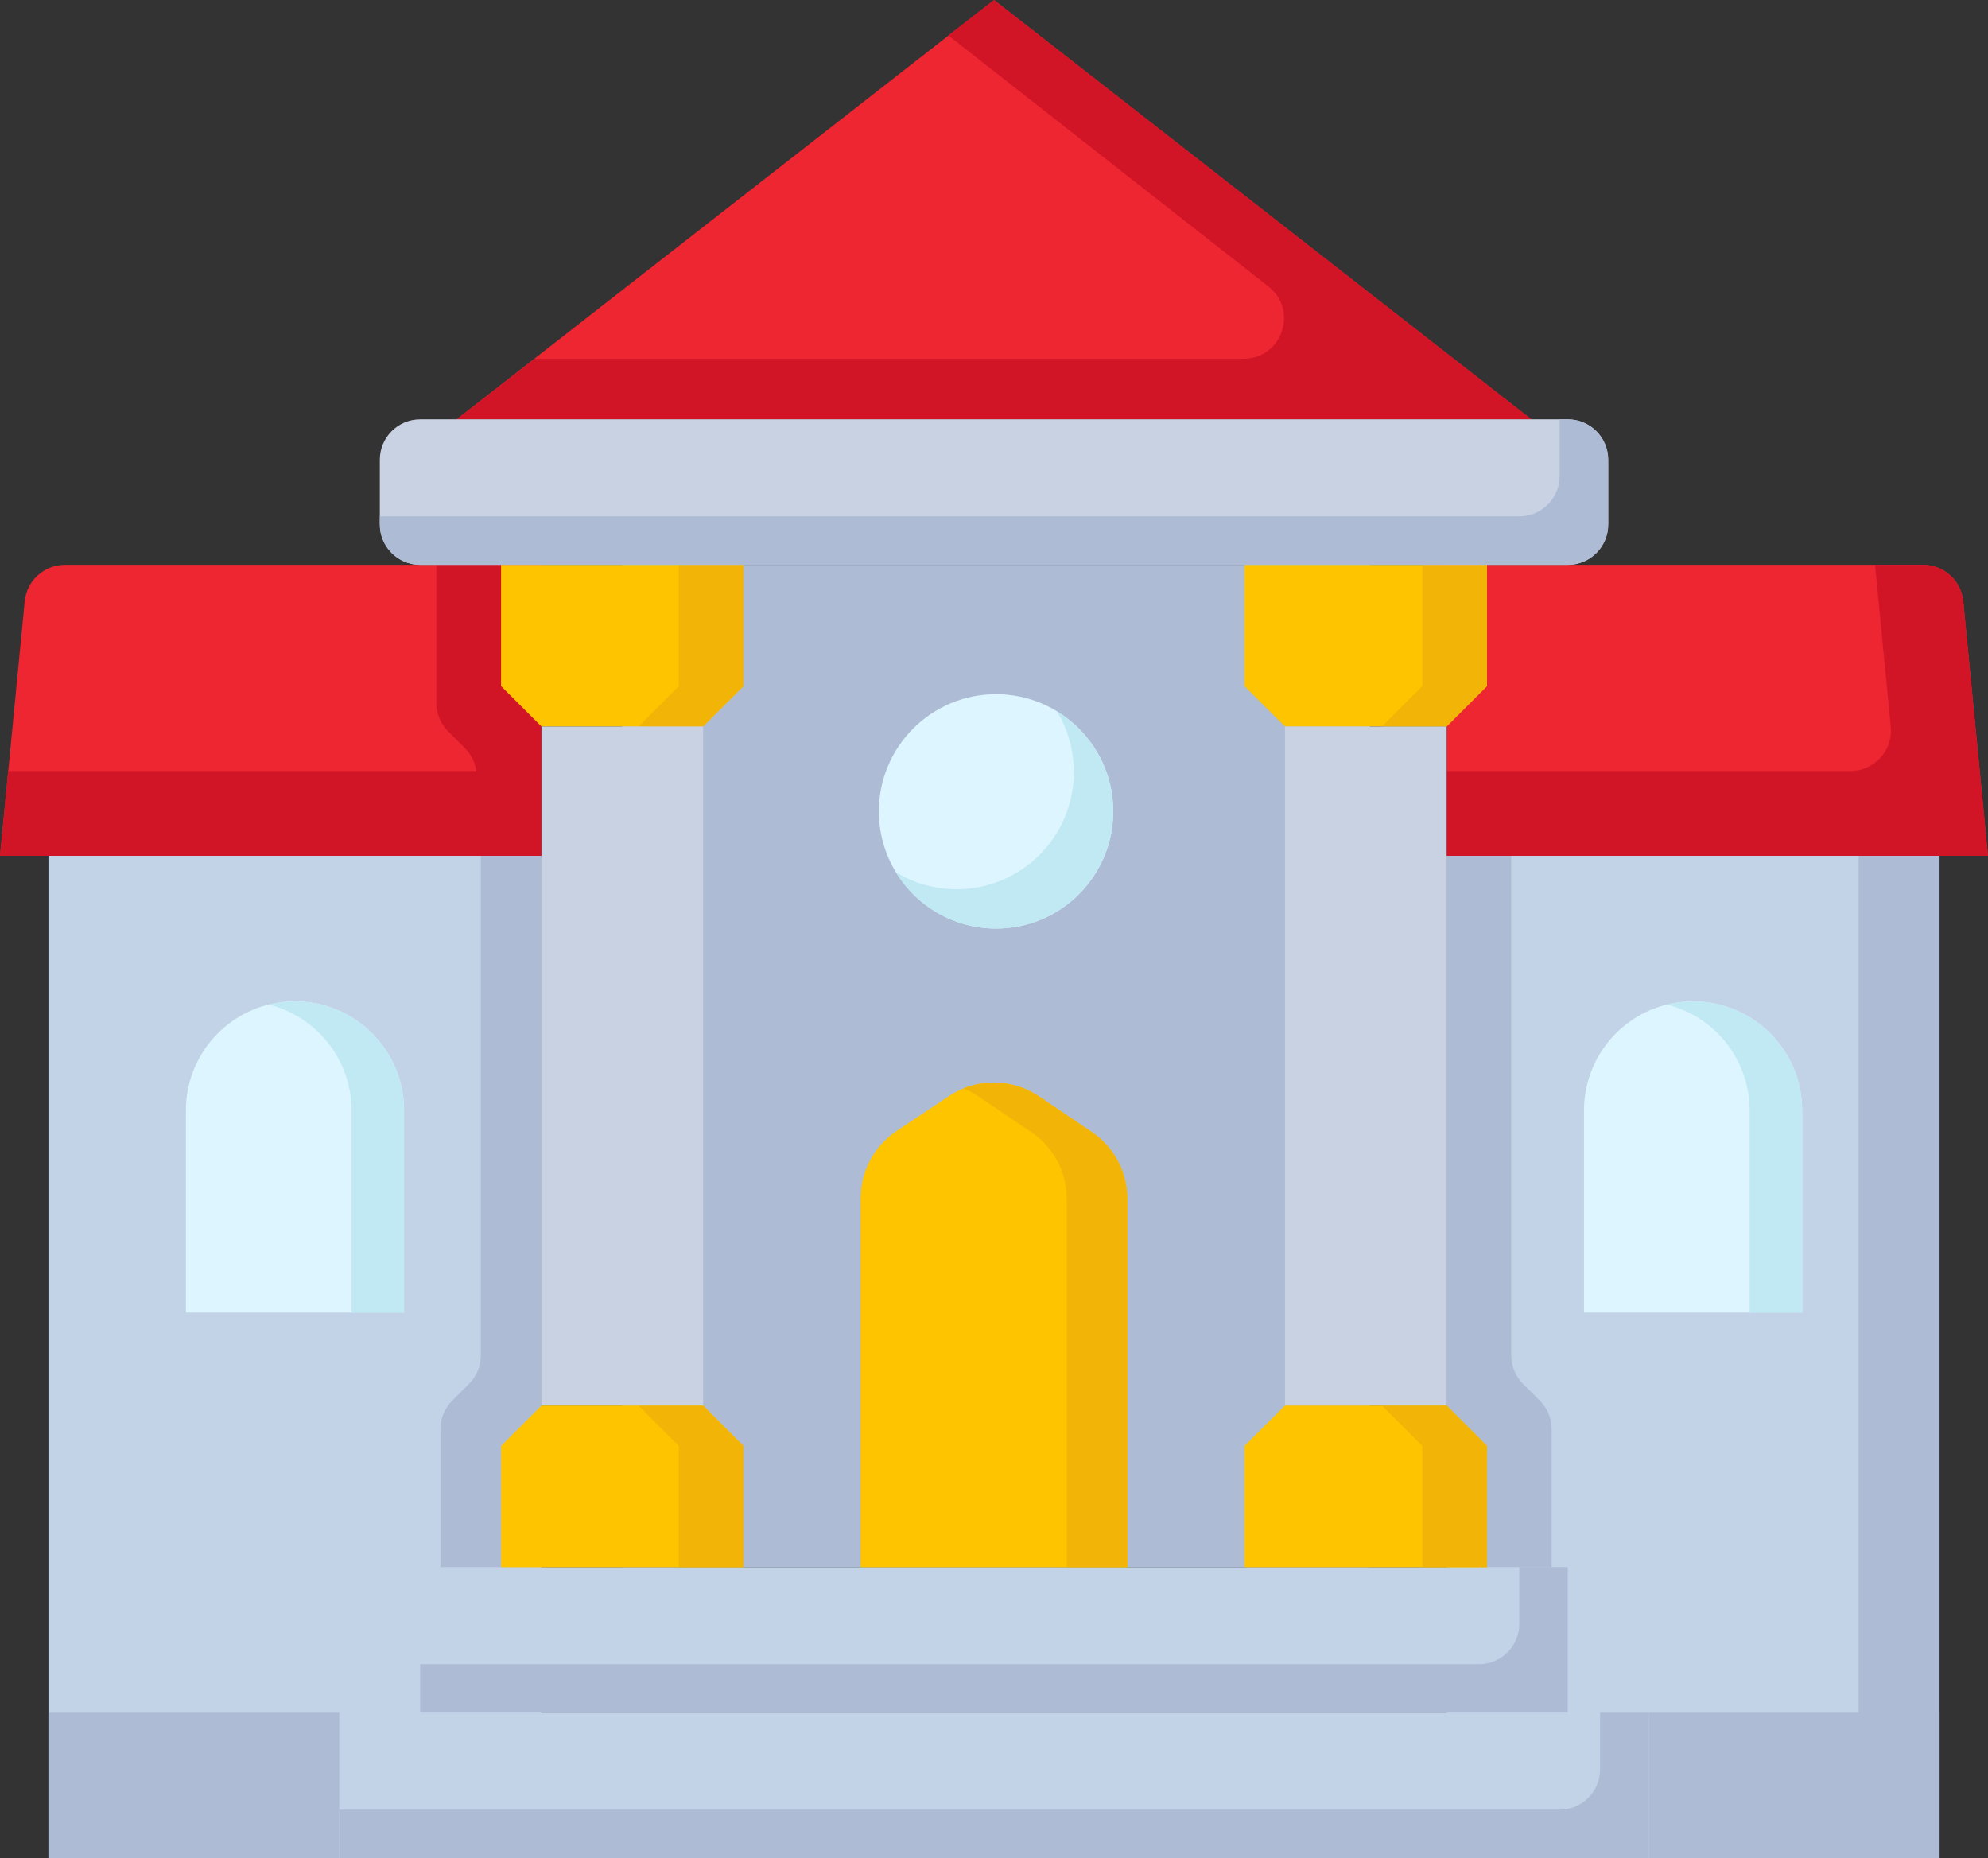
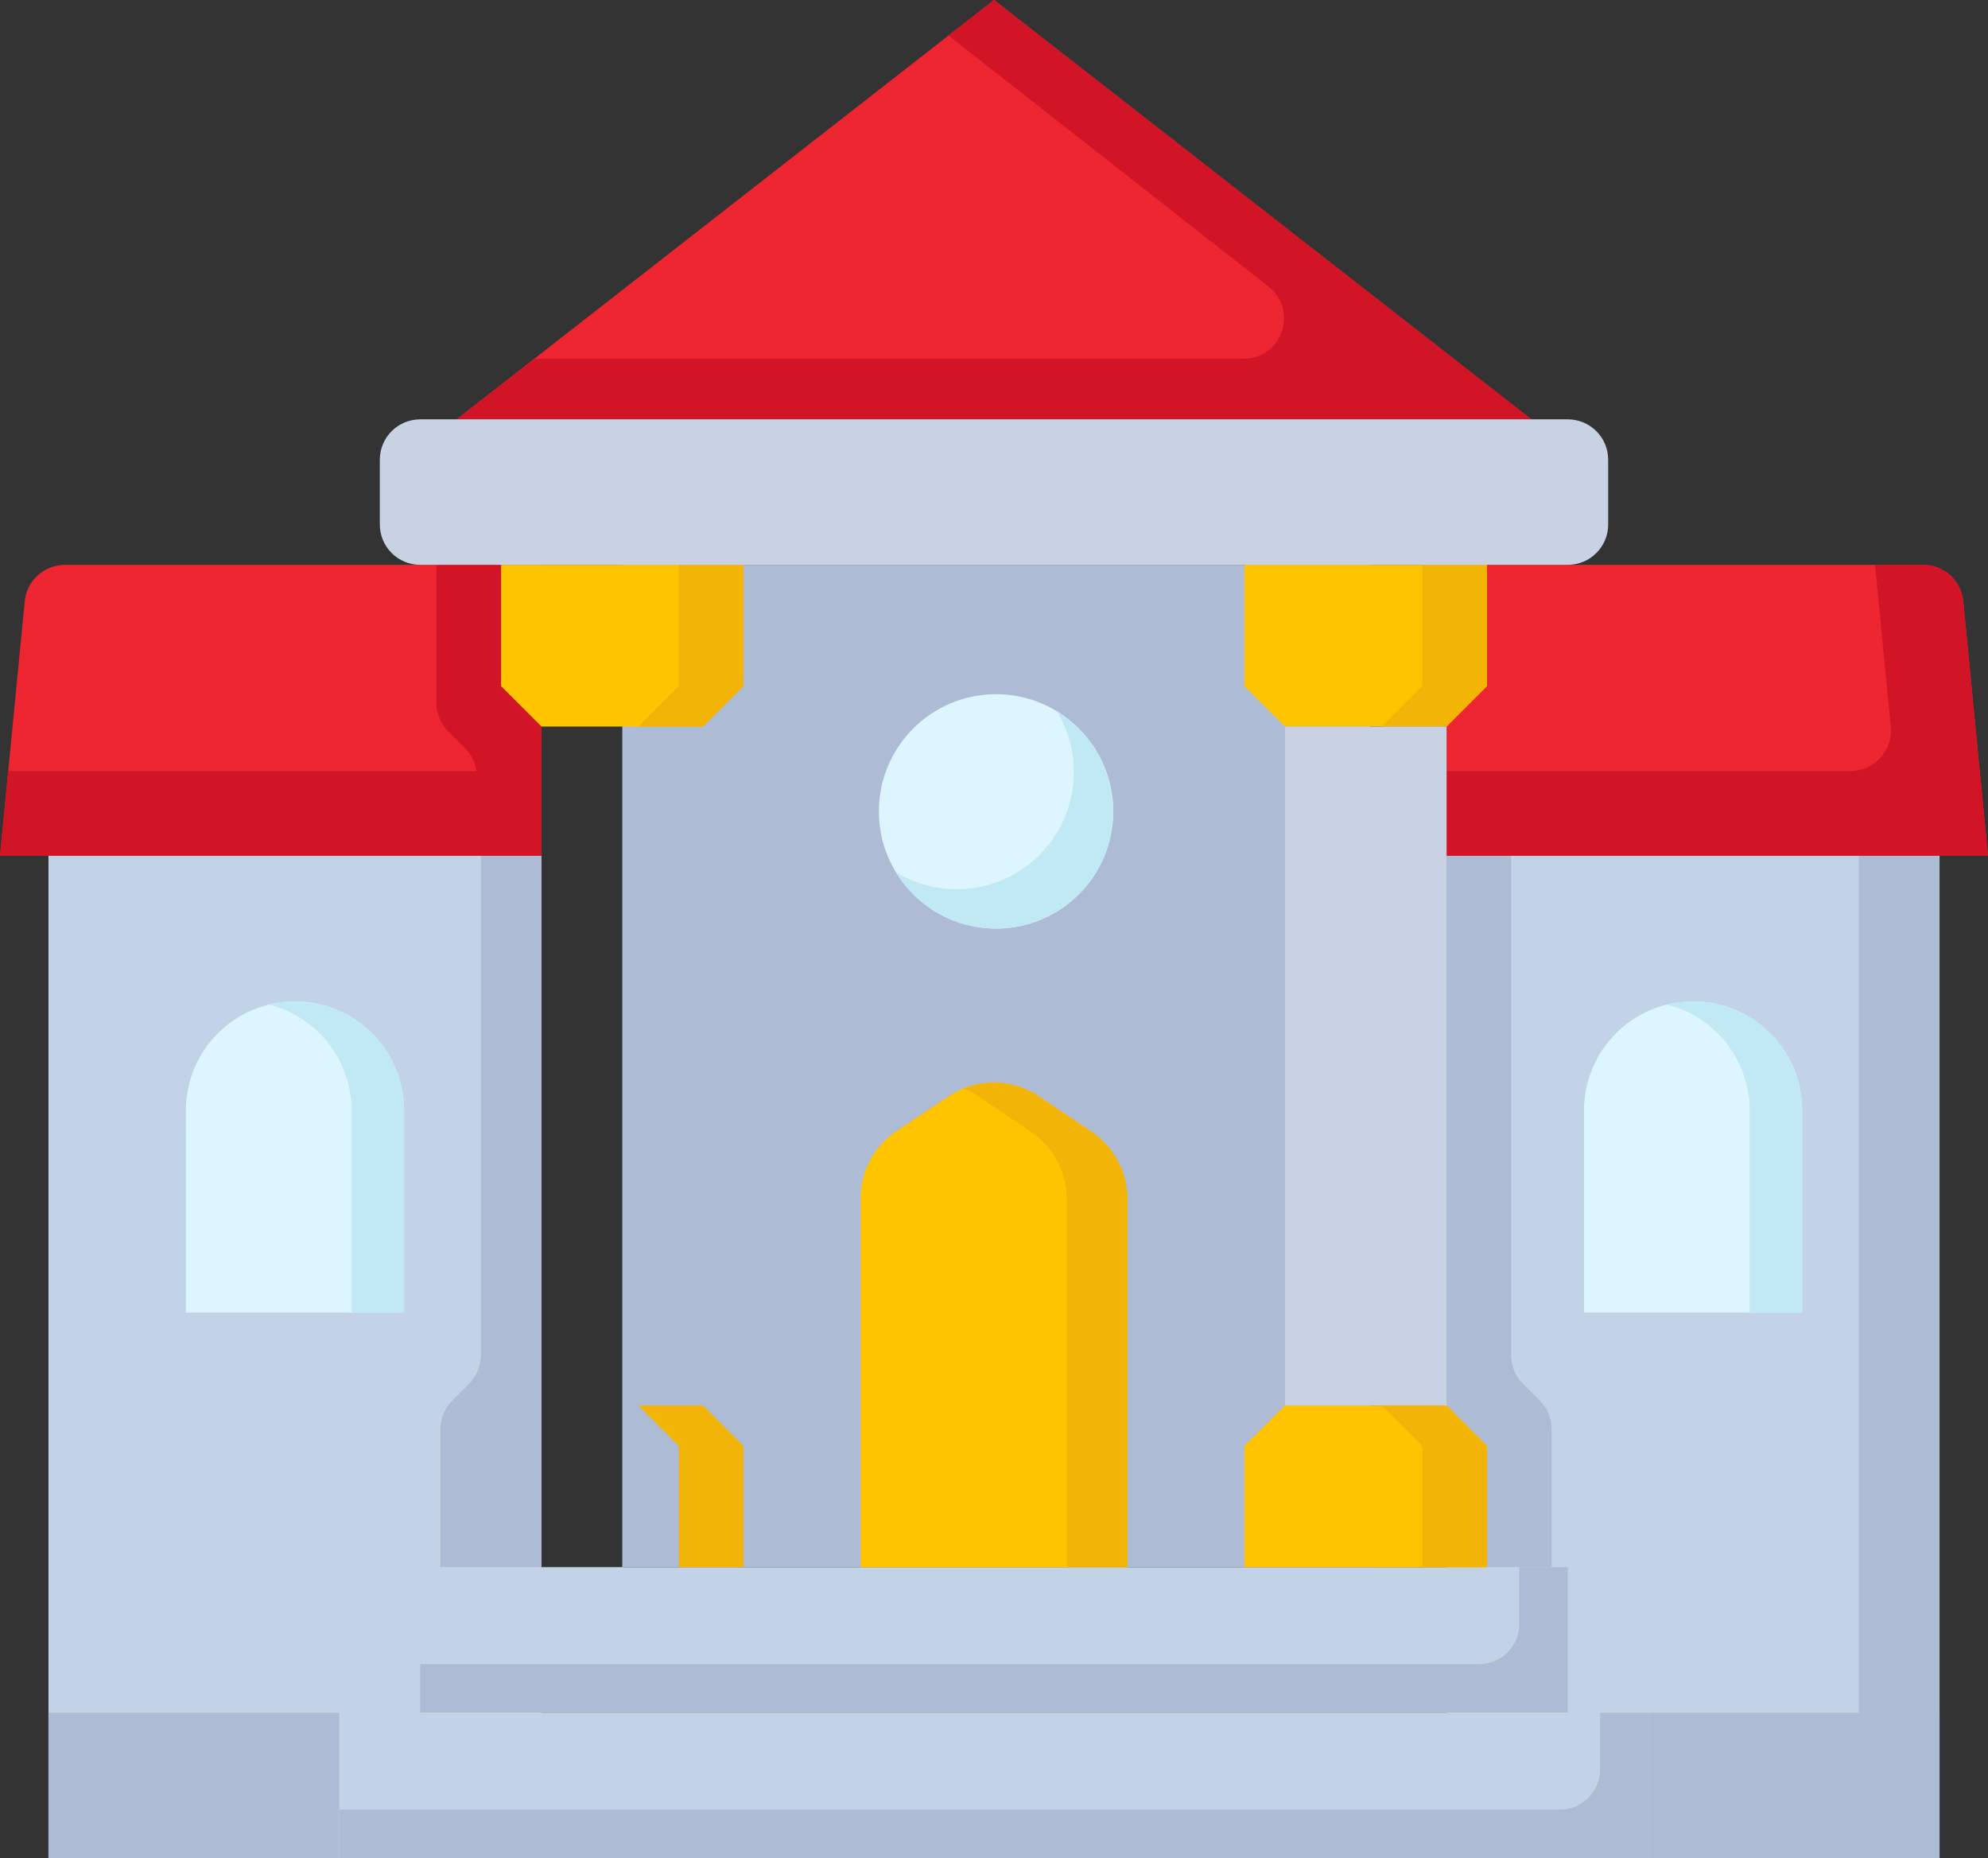
<svg xmlns="http://www.w3.org/2000/svg" version="1.1" id="Layer_1" x="0px" y="0px" width="55.91px" height="52.248px" viewBox="0 0 55.91 52.248" enable-background="new 0 0 55.91 52.248" xml:space="preserve">
  <rect x="0" y="0" width="55.91" height="52.248" fill="#333333" stroke="none" />
  <g>
    <path fill="#C2D3E7" d="M1.363,24.064h13.865v28.183H1.363V24.064z" />
    <path fill="#ADBBD5" d="M15.229,24.064v22.274h-2.842v-6.153c0-0.301,0.12-0.59,0.333-0.804l0.471-0.47   c0.213-0.214,0.332-0.502,0.332-0.803V24.064H15.229z" />
    <path fill="#ADBBD5" d="M1.363,48.156h8.182v4.091H1.363V48.156z" />
    <path fill="#ED2631" d="M15.229,15.882H1.827c-0.586,0-1.075,0.444-1.132,1.027L0,24.064h15.229V15.882z" />
    <path fill="#D11527" d="M12.272,15.882v3.881c0,0.301,0.121,0.59,0.333,0.803l0.471,0.471c0.175,0.174,0.285,0.399,0.32,0.642   H0.231L0,24.064h15.229v-8.182H12.272z" />
    <path fill="#DDF5FF" d="M5.228,36.906v-5.682c0-1.694,1.373-3.068,3.068-3.068c1.693,0,3.067,1.374,3.067,3.068v5.682H5.228z" />
    <path fill="#C1E9F4" d="M8.296,28.156c-0.255,0-0.502,0.032-0.739,0.09c1.338,0.33,2.329,1.538,2.329,2.978v5.682h1.478v-5.682   C11.363,29.529,9.989,28.156,8.296,28.156z" />
    <path fill="#C2D3E7" d="M40.684,24.064h13.863v28.183H40.684V24.064z" />
    <path fill="#ADBBD5" d="M52.273,24.064h2.273v28.183h-2.273V24.064z" />
    <path fill="#ADBBD5" d="M40.684,24.064v22.274h2.954v-6.153c0-0.301-0.12-0.59-0.333-0.804l-0.472-0.47   c-0.213-0.214-0.332-0.502-0.332-0.803V24.064H40.684z" />
    <path fill="#ADBBD5" d="M46.364,48.156h8.183v4.091h-8.183V48.156z" />
    <path fill="#ADBBD5" d="M52.273,48.156h2.273v4.091h-2.273V48.156z" />
    <path fill="#ED2631" d="M40.684,15.882h13.4c0.585,0,1.074,0.444,1.13,1.027l0.696,7.155H40.684V15.882z" />
    <path fill="#D11527" d="M54.084,15.882h-1.351l0.442,4.549c0.064,0.669-0.461,1.248-1.131,1.248H40.684v2.385H55.91l-0.696-7.155   C55.158,16.327,54.669,15.882,54.084,15.882z" />
    <path fill="#C2D3E7" d="M11.818,44.065h32.273v4.091H11.818V44.065z" />
    <path fill="#ADBBD5" d="M42.729,44.065v1.591c0,0.627-0.509,1.136-1.136,1.136H11.818v1.364h32.273v-4.091H42.729z" />
    <path fill="#C2D3E7" d="M9.545,48.156h36.819v4.091H9.545V48.156z" />
    <path fill="#ADBBD5" d="M45.001,48.156v1.591c0,0.627-0.509,1.136-1.137,1.136H9.545v1.364h36.819v-4.091H45.001z" />
    <path fill="#ADBBD5" d="M17.501,15.882h21.023v28.183H17.501V15.882z" />
    <path fill="#FFC400" d="M31.705,44.065V33.711c0-0.755-0.375-1.462-1.003-1.884l-1.484-1c-0.764-0.517-1.764-0.519-2.53-0.007   l-1.471,0.98c-0.632,0.422-1.013,1.131-1.013,1.891v10.376h7.501V44.065z" />
    <path fill="#F2B406" d="M30.702,31.827l-1.484-1c-0.635-0.429-1.431-0.501-2.122-0.223c0.145,0.059,0.286,0.131,0.418,0.223   l1.484,1c0.627,0.422,1.003,1.129,1.003,1.884v10.354h1.704V33.711C31.705,32.956,31.33,32.249,30.702,31.827z" />
    <path fill="#FFC400" d="M19.773,20.428l1.136-1.136v-3.41h-6.817v3.41l1.137,1.136H19.773z" />
    <path fill="#F2B406" d="M19.091,15.882v3.41l-1.136,1.136h1.818l1.136-1.136v-3.41H19.091z" />
-     <path fill="#FFC400" d="M15.229,39.52l-1.137,1.137v3.409h6.817v-3.409l-1.136-1.137H15.229z" />
    <path fill="#F2B406" d="M19.773,39.52h-1.818l1.136,1.137v3.409h1.818v-3.409L19.773,39.52z" />
-     <path fill="#C9D2E3" d="M15.229,20.428h4.545V39.52h-4.545V20.428z" />
    <path fill="#FFC400" d="M36.138,20.428L35,19.292v-3.41h6.819v3.41l-1.136,1.136H36.138z" />
    <path fill="#FFC400" d="M40.684,39.52l1.136,1.137v3.409H35v-3.409l1.138-1.137H40.684z" />
    <path fill="#F2B406" d="M40.001,15.882v3.41l-1.137,1.136h1.819l1.136-1.136v-3.41H40.001z" />
    <path fill="#F2B406" d="M40.684,39.52h-1.819l1.137,1.137v3.409h1.818v-3.409L40.684,39.52z" />
    <path fill="#C9D2E3" d="M36.138,20.428h4.546V39.52h-4.546V20.428z" />
    <path fill="#ED2631" d="M27.956,0l15.113,11.792H12.841L27.956,0z" />
    <path fill="#D11527" d="M27.956,0L26.67,0.996l8.999,7.056c0.856,0.664,0.388,2.035-0.695,2.035H15.042l-2.201,1.705h30.229   L27.956,0z" />
    <path fill="#C9D2E3" d="M44.092,15.882H11.818c-0.628,0-1.136-0.508-1.136-1.136v-1.819c0-0.627,0.508-1.136,1.136-1.136h32.273   c0.628,0,1.137,0.507,1.137,1.136v1.819C45.229,15.374,44.72,15.882,44.092,15.882z" />
-     <path fill="#ADBBD5" d="M43.864,11.792v1.591c0,0.626-0.508,1.136-1.136,1.136H10.683v0.227c0,0.627,0.508,1.136,1.136,1.136   h32.273c0.628,0,1.137-0.508,1.137-1.136v-1.818c0-0.628-0.509-1.136-1.137-1.136H43.864z" />
    <path fill="#DDF5FF" d="M50.683,36.906v-5.682c0-1.694-1.373-3.068-3.068-3.068c-1.693,0-3.067,1.374-3.067,3.068v5.682H50.683z" />
    <path fill="#C1E9F4" d="M47.614,28.156c-0.254,0-0.501,0.032-0.737,0.09c1.337,0.33,2.329,1.538,2.329,2.978v5.682h1.477v-5.682   C50.683,29.529,49.31,28.156,47.614,28.156z" />
    <path fill="#DDF5FF" d="M31.308,22.814c0,1.82-1.476,3.295-3.296,3.295c-1.819,0-3.295-1.475-3.295-3.295   c0-1.819,1.476-3.295,3.295-3.295C29.832,19.52,31.308,20.996,31.308,22.814z" />
    <path fill="#C1E9F4" d="M29.722,19.998c0.304,0.498,0.478,1.083,0.478,1.709c0,1.82-1.476,3.296-3.295,3.296   c-0.627,0-1.211-0.175-1.71-0.478c0.577,0.951,1.623,1.585,2.817,1.585c1.82,0,3.296-1.475,3.296-3.295   C31.308,21.622,30.672,20.575,29.722,19.998z" />
  </g>
</svg>